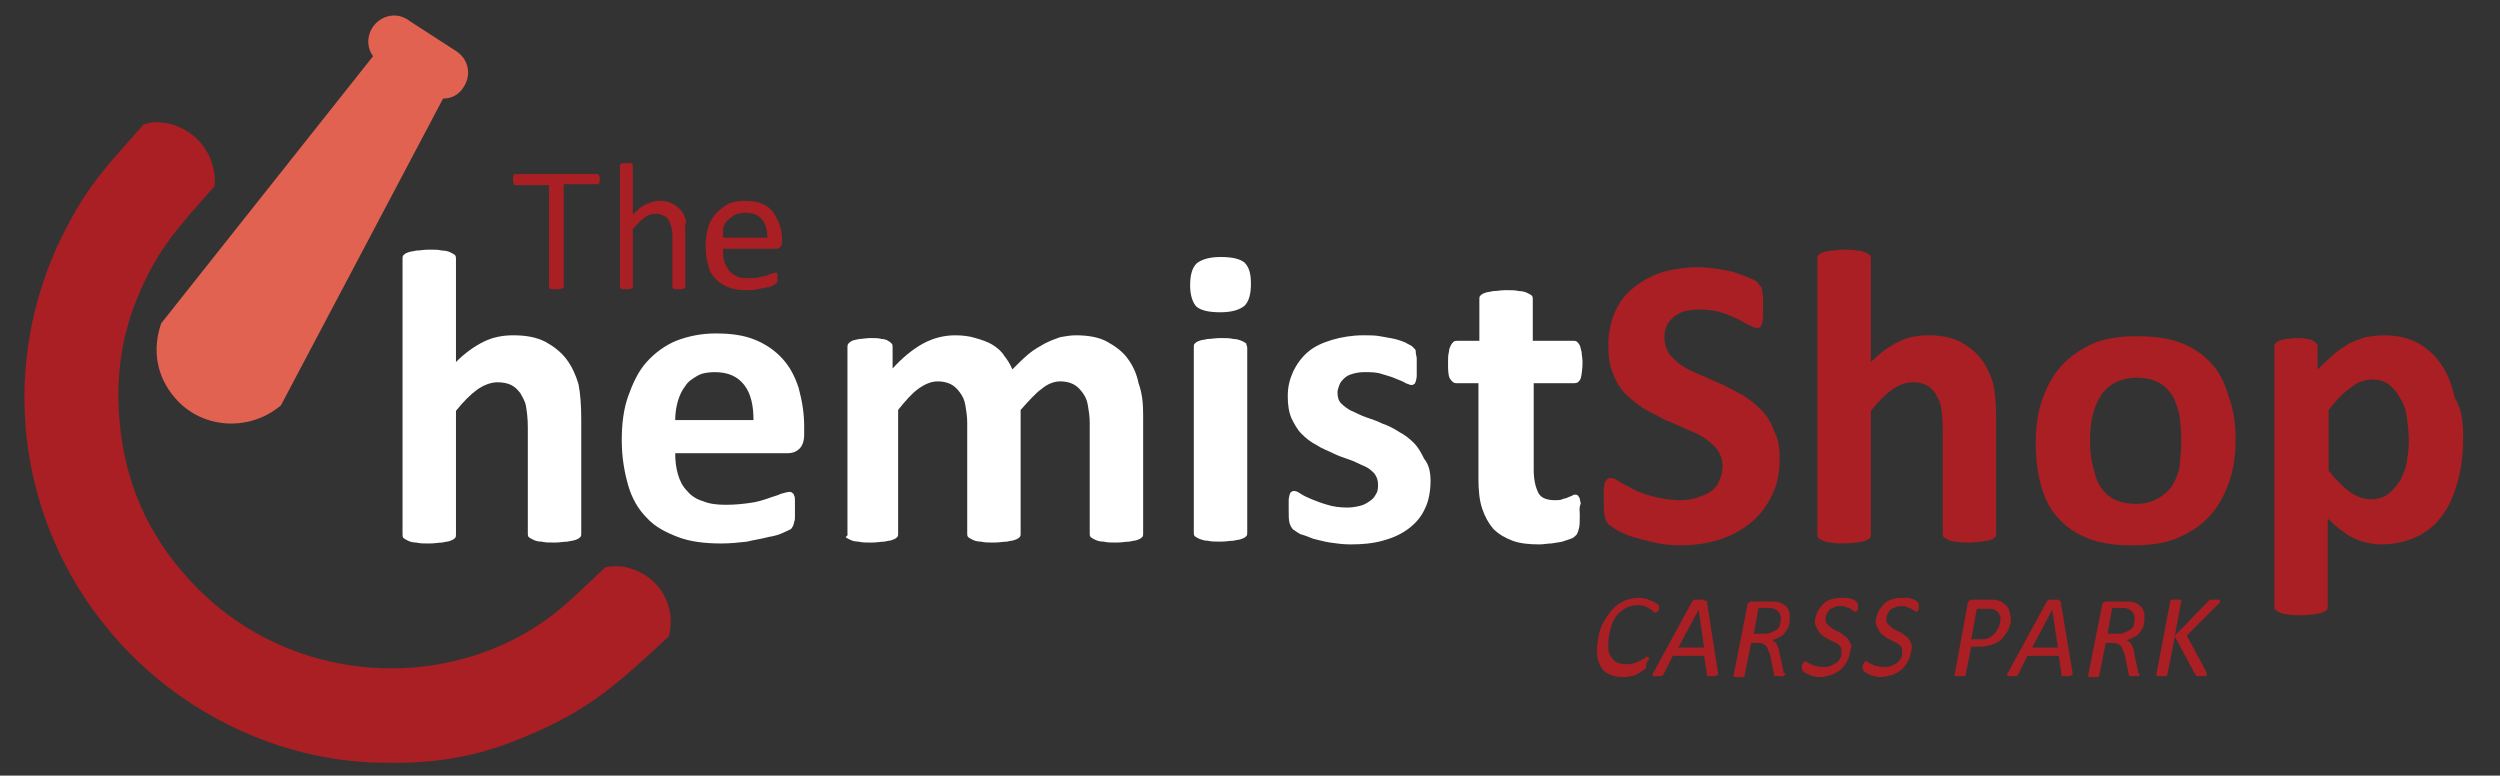
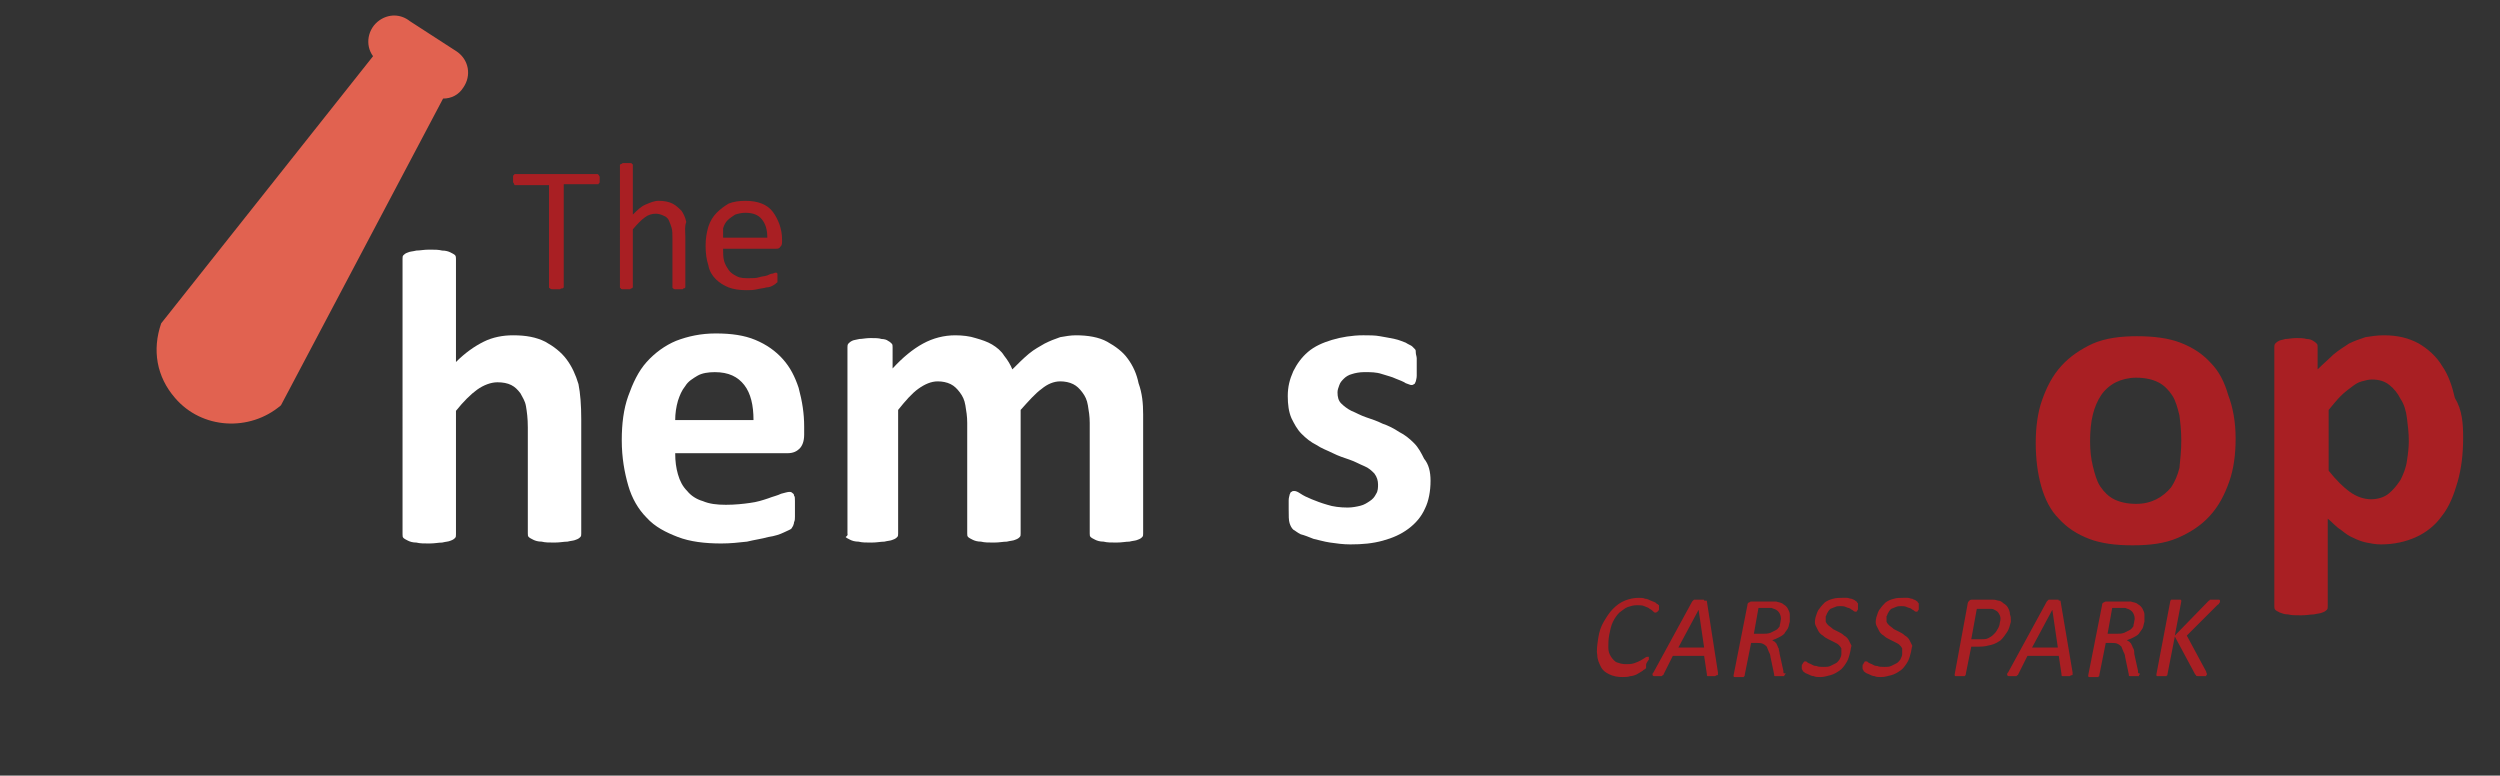
<svg xmlns="http://www.w3.org/2000/svg" version="1.1" id="Layer_1" x="0px" y="0px" viewBox="0 0 271.4 84.2" style="enable-background:new 0 0 271.4 84.2;" xml:space="preserve">
  <rect x="0" y="0" width="271.4" height="84.2" fill="#333333" stroke="none" />
  <style type="text/css">
	.st0{fill-rule:evenodd;clip-rule:evenodd;fill:#E16250;}
	.st1{fill-rule:evenodd;clip-rule:evenodd;fill:#A91F23;}
	.st2{fill-rule:evenodd;clip-rule:evenodd;fill:#FFFFFF;}
</style>
  <g>
    <path class="st0" d="M49.6,5.6c1.3,0.9,1.6,2.6,0.7,3.9c-0.5,0.8-1.3,1.2-2.2,1.2L30.5,44c-3.4,2.9-8.6,2.6-11.5-0.8   c-2-2.3-2.5-5.2-1.5-8.1l23-29c-0.9-1.2-0.6-3,0.7-3.9c1-0.7,2.3-0.7,3.3,0.1L49.6,5.6" />
-     <path class="st1" d="M42.2,82.8c5.5,0.1,10.2-0.8,15.2-3c6.5-2.7,9.7-5.6,15.2-10.7c0.9-3.2-1-6.5-4.2-7.4h0   c-0.9-0.3-1.8-0.3-2.7-0.1l-3.4,3.2c-2.7,2.5-5.3,4.2-8.7,5.6C42.2,75,29,72.1,20.7,63.1c-4.9-5.3-7.4-11.3-7.8-18.5   c-0.3-5.8,0.9-10.7,3.7-15.8c1.9-3.4,4.2-5.7,6.7-8.6c0.3-3.5-2.3-6.6-5.8-6.9h0c-0.7-0.1-1.2,0-1.9,0.2L12.5,17   c-1.9,2.2-3.4,4.2-4.8,6.8C-0.6,38.7,1.4,57.2,13.2,70C20.6,78,31.3,82.9,42.2,82.8" />
    <path class="st1" d="M65.1,19.4c0,0.1,0,0.2,0,0.3c0,0.1,0,0.2-0.1,0.2C65,20,65,20,64.9,20c0,0-0.1,0-0.1,0h-3.6v11.1   c0,0.1,0,0.1,0,0.1c0,0-0.1,0.1-0.1,0.1c-0.1,0-0.2,0-0.3,0.1c-0.1,0-0.2,0-0.4,0c-0.2,0-0.3,0-0.4,0c-0.1,0-0.2,0-0.3-0.1   c-0.1,0-0.1-0.1-0.1-0.1c0,0,0-0.1,0-0.1V20.1h-3.6c-0.1,0-0.1,0-0.1,0c0,0-0.1-0.1-0.1-0.1c0-0.1,0-0.1-0.1-0.2c0-0.1,0-0.2,0-0.3   c0-0.1,0-0.2,0-0.3c0-0.1,0-0.2,0.1-0.2c0-0.1,0.1-0.1,0.1-0.1c0,0,0.1,0,0.1,0h8.8c0.1,0,0.1,0,0.1,0c0,0,0.1,0.1,0.1,0.1   c0,0.1,0.1,0.1,0.1,0.2C65.1,19.1,65.1,19.2,65.1,19.4" />
    <path class="st1" d="M74.4,25.7v5.4c0,0.1,0,0.1,0,0.1c0,0-0.1,0.1-0.1,0.1c-0.1,0-0.1,0-0.2,0.1c-0.1,0-0.2,0-0.4,0   c-0.2,0-0.3,0-0.4,0c-0.1,0-0.2,0-0.2-0.1c-0.1,0-0.1-0.1-0.1-0.1c0,0,0-0.1,0-0.1v-5.2c0-0.5,0-0.9-0.1-1.2   c-0.1-0.3-0.2-0.6-0.3-0.8c-0.1-0.2-0.3-0.4-0.6-0.5c-0.2-0.1-0.5-0.2-0.8-0.2c-0.4,0-0.8,0.1-1.2,0.4c-0.4,0.3-0.8,0.7-1.3,1.3   v6.2c0,0.1,0,0.1,0,0.1c0,0-0.1,0.1-0.1,0.1c-0.1,0-0.1,0-0.2,0.1c-0.1,0-0.2,0-0.4,0c-0.2,0-0.3,0-0.4,0c-0.1,0-0.2,0-0.2-0.1   c-0.1,0-0.1-0.1-0.1-0.1c0,0,0-0.1,0-0.1V18c0-0.1,0-0.1,0-0.1c0,0,0.1-0.1,0.1-0.1c0.1,0,0.1,0,0.2-0.1c0.1,0,0.2,0,0.4,0   c0.2,0,0.3,0,0.4,0c0.1,0,0.2,0,0.2,0.1c0.1,0,0.1,0.1,0.1,0.1c0,0,0,0.1,0,0.1v5.3c0.5-0.5,0.9-0.9,1.4-1.1   c0.5-0.2,0.9-0.4,1.4-0.4c0.6,0,1.1,0.1,1.5,0.3c0.4,0.2,0.7,0.5,1,0.8c0.2,0.3,0.4,0.7,0.5,1.2C74.3,24.6,74.4,25.1,74.4,25.7" />
    <path class="st1" d="M78.5,25.8h4.8c0-0.9-0.2-1.5-0.6-2c-0.4-0.5-1-0.7-1.8-0.7c-0.4,0-0.8,0.1-1.1,0.2c-0.3,0.2-0.6,0.4-0.8,0.6   c-0.2,0.2-0.4,0.5-0.5,0.9C78.5,25.1,78.5,25.5,78.5,25.8 M84.9,26v0.3c0,0.3-0.1,0.4-0.2,0.5C84.6,27,84.4,27,84.3,27h-5.8   c0,0.5,0,0.9,0.1,1.3c0.1,0.4,0.3,0.7,0.5,1c0.2,0.3,0.5,0.5,0.9,0.7c0.4,0.2,0.8,0.2,1.3,0.2c0.4,0,0.8,0,1.1-0.1   c0.3-0.1,0.6-0.1,0.9-0.2c0.2-0.1,0.4-0.2,0.6-0.2c0.2-0.1,0.3-0.1,0.3-0.1c0,0,0.1,0,0.1,0c0,0,0.1,0.1,0.1,0.1c0,0,0,0.1,0,0.2   c0,0.1,0,0.2,0,0.3c0,0.1,0,0.2,0,0.2c0,0.1,0,0.1,0,0.2c0,0,0,0.1-0.1,0.1c0,0-0.1,0.1-0.1,0.1c0,0-0.1,0.1-0.3,0.2   c-0.2,0.1-0.4,0.2-0.7,0.2c-0.3,0.1-0.6,0.1-1,0.2c-0.4,0.1-0.8,0.1-1.2,0.1c-0.7,0-1.4-0.1-1.9-0.3c-0.5-0.2-1-0.5-1.4-0.9   c-0.4-0.4-0.7-0.9-0.8-1.5c-0.2-0.6-0.3-1.3-0.3-2.1c0-0.8,0.1-1.4,0.3-2.1c0.2-0.6,0.5-1.1,0.9-1.5c0.4-0.4,0.8-0.7,1.3-1   c0.5-0.2,1.1-0.3,1.8-0.3c0.7,0,1.3,0.1,1.8,0.3c0.5,0.2,0.9,0.5,1.2,0.9c0.3,0.4,0.5,0.8,0.7,1.3C84.8,24.9,84.9,25.4,84.9,26z" />
    <path class="st2" d="M63.1,45.5v12.4c0,0.2,0,0.3-0.1,0.4c-0.1,0.1-0.2,0.2-0.5,0.3c-0.2,0.1-0.5,0.1-0.9,0.2   c-0.4,0-0.8,0.1-1.4,0.1c-0.6,0-1,0-1.4-0.1c-0.4,0-0.7-0.1-0.9-0.2c-0.2-0.1-0.4-0.2-0.5-0.3c-0.1-0.1-0.1-0.2-0.1-0.4V46.4   c0-1-0.1-1.7-0.2-2.3c-0.1-0.6-0.4-1-0.6-1.4c-0.3-0.4-0.6-0.7-1-0.9c-0.4-0.2-0.9-0.3-1.5-0.3c-0.7,0-1.5,0.3-2.2,0.8   c-0.7,0.5-1.5,1.3-2.3,2.3v13.4c0,0.2,0,0.3-0.1,0.4c-0.1,0.1-0.2,0.2-0.5,0.3c-0.2,0.1-0.5,0.1-0.9,0.2c-0.4,0-0.8,0.1-1.4,0.1   c-0.6,0-1,0-1.4-0.1c-0.4,0-0.7-0.1-0.9-0.2c-0.2-0.1-0.4-0.2-0.5-0.3c-0.1-0.1-0.1-0.2-0.1-0.4V28.1c0-0.2,0-0.3,0.1-0.4   c0.1-0.1,0.2-0.2,0.5-0.3c0.2-0.1,0.5-0.1,0.9-0.2c0.4,0,0.8-0.1,1.4-0.1c0.6,0,1,0,1.4,0.1c0.4,0,0.7,0.1,0.9,0.2   c0.2,0.1,0.4,0.2,0.5,0.3c0.1,0.1,0.1,0.3,0.1,0.4v11.2c1-1,2-1.7,3-2.2c1-0.5,2.1-0.7,3.2-0.7c1.4,0,2.5,0.2,3.5,0.7   c0.9,0.5,1.7,1.1,2.3,1.9c0.6,0.8,1,1.7,1.3,2.7C63,42.7,63.1,44,63.1,45.5" />
    <path class="st2" d="M73.3,45.6h8.5c0-1.6-0.3-2.9-1-3.8c-0.7-0.9-1.7-1.4-3.2-1.4c-0.7,0-1.4,0.1-1.9,0.4c-0.5,0.3-1,0.6-1.3,1.1   c-0.4,0.5-0.6,1-0.8,1.6C73.4,44.2,73.3,44.9,73.3,45.6 M87.3,46.3v0.9c0,0.7-0.2,1.2-0.5,1.5c-0.3,0.3-0.7,0.5-1.3,0.5H73.3   c0,0.9,0.1,1.6,0.3,2.3c0.2,0.7,0.5,1.3,1,1.8c0.4,0.5,1,0.9,1.7,1.1c0.7,0.3,1.5,0.4,2.5,0.4c1,0,1.9-0.1,2.6-0.2   c0.8-0.1,1.4-0.3,2-0.5c0.5-0.2,1-0.3,1.4-0.5c0.4-0.1,0.7-0.2,0.9-0.2c0.1,0,0.2,0,0.3,0.1c0.1,0.1,0.2,0.1,0.2,0.3   c0.1,0.1,0.1,0.3,0.1,0.6c0,0.2,0,0.6,0,0.9c0,0.3,0,0.6,0,0.8c0,0.2,0,0.4-0.1,0.6c0,0.2-0.1,0.3-0.1,0.4   c-0.1,0.1-0.1,0.2-0.2,0.3c-0.1,0.1-0.4,0.2-0.8,0.4c-0.4,0.2-1,0.4-1.7,0.5c-0.7,0.2-1.5,0.3-2.3,0.5c-0.9,0.1-1.8,0.2-2.8,0.2   c-1.8,0-3.4-0.2-4.7-0.7c-1.3-0.5-2.5-1.1-3.4-2.1c-0.9-0.9-1.6-2.1-2-3.5c-0.4-1.4-0.7-3-0.7-4.9c0-1.8,0.2-3.4,0.7-4.8   c0.5-1.4,1.1-2.7,2-3.7c0.9-1,2-1.8,3.2-2.3c1.3-0.5,2.7-0.8,4.3-0.8c1.7,0,3.1,0.2,4.3,0.7c1.2,0.5,2.2,1.2,3,2.1   c0.8,0.9,1.3,1.9,1.7,3.1C87.1,43.6,87.3,44.9,87.3,46.3z" />
    <path class="st2" d="M124.1,45v12.9c0,0.2,0,0.3-0.1,0.4c-0.1,0.1-0.2,0.2-0.5,0.3c-0.2,0.1-0.5,0.1-0.9,0.2   c-0.4,0-0.8,0.1-1.4,0.1c-0.6,0-1,0-1.4-0.1c-0.4,0-0.7-0.1-0.9-0.2c-0.2-0.1-0.4-0.2-0.5-0.3c-0.1-0.1-0.1-0.2-0.1-0.4v-12   c0-0.7-0.1-1.3-0.2-1.9c-0.1-0.6-0.3-1-0.6-1.4c-0.3-0.4-0.6-0.7-1-0.9c-0.4-0.2-0.9-0.3-1.4-0.3c-0.7,0-1.4,0.3-2,0.8   c-0.7,0.5-1.4,1.3-2.3,2.3v13.4c0,0.2,0,0.3-0.1,0.4c-0.1,0.1-0.2,0.2-0.5,0.3c-0.2,0.1-0.5,0.1-0.9,0.2c-0.4,0-0.8,0.1-1.4,0.1   c-0.6,0-1,0-1.4-0.1c-0.4,0-0.7-0.1-0.9-0.2c-0.2-0.1-0.4-0.2-0.5-0.3c-0.1-0.1-0.1-0.2-0.1-0.4v-12c0-0.7-0.1-1.3-0.2-1.9   c-0.1-0.6-0.3-1-0.6-1.4c-0.3-0.4-0.6-0.7-1-0.9c-0.4-0.2-0.9-0.3-1.4-0.3c-0.7,0-1.4,0.3-2.1,0.8c-0.7,0.5-1.4,1.3-2.2,2.3v13.4   c0,0.2,0,0.3-0.1,0.4c-0.1,0.1-0.2,0.2-0.5,0.3c-0.2,0.1-0.5,0.1-0.9,0.2c-0.4,0-0.8,0.1-1.4,0.1c-0.6,0-1,0-1.4-0.1   c-0.4,0-0.7-0.1-0.9-0.2c-0.2-0.1-0.4-0.2-0.5-0.3C92.1,58.1,92,58,92,57.9V37.7c0-0.1,0-0.3,0.1-0.4c0.1-0.1,0.2-0.2,0.4-0.3   c0.2-0.1,0.4-0.1,0.8-0.2c0.3,0,0.7-0.1,1.2-0.1c0.5,0,0.9,0,1.2,0.1c0.3,0,0.6,0.1,0.7,0.2c0.2,0.1,0.3,0.2,0.4,0.3   c0.1,0.1,0.1,0.2,0.1,0.4V40c1.1-1.2,2.2-2.1,3.3-2.7c1.1-0.6,2.3-0.9,3.5-0.9c0.8,0,1.6,0.1,2.2,0.3c0.7,0.2,1.3,0.4,1.8,0.7   c0.5,0.3,1,0.7,1.3,1.2c0.4,0.5,0.7,1,0.9,1.5c0.6-0.6,1.2-1.2,1.8-1.7c0.6-0.5,1.2-0.8,1.7-1.1c0.6-0.3,1.1-0.5,1.7-0.7   c0.6-0.1,1.1-0.2,1.7-0.2c1.3,0,2.5,0.2,3.4,0.7c0.9,0.5,1.7,1.1,2.2,1.8c0.6,0.8,1,1.7,1.2,2.7C124,42.7,124.1,43.8,124.1,45" />
-     <path class="st2" d="M135.8,30.8c0,1.1-0.2,1.9-0.7,2.4c-0.5,0.4-1.3,0.7-2.6,0.7c-1.3,0-2.1-0.2-2.6-0.6c-0.4-0.4-0.7-1.2-0.7-2.3   c0-1.1,0.2-1.9,0.7-2.4c0.5-0.4,1.3-0.7,2.6-0.7c1.3,0,2.1,0.2,2.6,0.6C135.6,29,135.8,29.7,135.8,30.8 M135.4,37.7v20.1   c0,0.2,0,0.3-0.1,0.4c-0.1,0.1-0.2,0.2-0.5,0.3c-0.2,0.1-0.5,0.1-0.9,0.2c-0.4,0-0.8,0.1-1.4,0.1c-0.6,0-1,0-1.4-0.1   c-0.4,0-0.6-0.1-0.9-0.2c-0.2-0.1-0.4-0.2-0.5-0.3c-0.1-0.1-0.1-0.2-0.1-0.4V37.7c0-0.2,0-0.3,0.1-0.4c0.1-0.1,0.2-0.2,0.5-0.3   c0.2-0.1,0.5-0.1,0.9-0.2c0.4,0,0.8-0.1,1.4-0.1c0.6,0,1,0,1.4,0.1c0.4,0,0.6,0.1,0.9,0.2c0.2,0.1,0.4,0.2,0.5,0.3   C135.3,37.5,135.4,37.6,135.4,37.7z" />
    <path class="st2" d="M155.3,52.2c0,1.1-0.2,2.2-0.6,3c-0.4,0.9-1,1.6-1.8,2.2c-0.8,0.6-1.7,1-2.8,1.3c-1.1,0.3-2.2,0.4-3.5,0.4   c-0.8,0-1.5-0.1-2.2-0.2c-0.7-0.1-1.3-0.3-1.8-0.4c-0.5-0.2-1-0.4-1.4-0.5c-0.4-0.2-0.6-0.4-0.8-0.5c-0.2-0.2-0.3-0.4-0.4-0.7   c-0.1-0.3-0.1-0.8-0.1-1.5c0-0.4,0-0.8,0-1c0-0.3,0.1-0.5,0.1-0.6c0.1-0.2,0.1-0.3,0.2-0.3c0.1-0.1,0.2-0.1,0.3-0.1   c0.2,0,0.4,0.1,0.7,0.3c0.3,0.2,0.7,0.4,1.2,0.6c0.5,0.2,1,0.4,1.7,0.6c0.6,0.2,1.4,0.3,2.2,0.3c0.5,0,1-0.1,1.4-0.2   c0.4-0.1,0.7-0.3,1-0.5c0.3-0.2,0.5-0.4,0.7-0.8c0.2-0.3,0.2-0.7,0.2-1c0-0.4-0.1-0.8-0.4-1.2c-0.3-0.3-0.6-0.6-1.1-0.8   c-0.5-0.2-1-0.5-1.6-0.7c-0.6-0.2-1.2-0.4-1.8-0.7c-0.6-0.3-1.2-0.5-1.8-0.9c-0.6-0.3-1.1-0.7-1.6-1.2c-0.5-0.5-0.8-1.1-1.1-1.7   c-0.3-0.7-0.4-1.5-0.4-2.4c0-1,0.2-1.8,0.6-2.7c0.4-0.8,0.9-1.5,1.6-2.1c0.7-0.6,1.6-1,2.6-1.3c1-0.3,2.2-0.5,3.4-0.5   c0.6,0,1.3,0,1.8,0.1c0.6,0.1,1.1,0.2,1.6,0.3c0.5,0.1,0.9,0.3,1.2,0.4c0.3,0.2,0.6,0.3,0.7,0.4c0.1,0.1,0.2,0.2,0.3,0.3   c0.1,0.1,0.1,0.2,0.1,0.4c0,0.2,0.1,0.4,0.1,0.6c0,0.2,0,0.5,0,0.9c0,0.4,0,0.7,0,1c0,0.3-0.1,0.5-0.1,0.6   c-0.1,0.2-0.1,0.3-0.2,0.3c-0.1,0.1-0.2,0.1-0.3,0.1c-0.1,0-0.3-0.1-0.6-0.2c-0.3-0.2-0.6-0.3-1.1-0.5c-0.4-0.2-0.9-0.3-1.5-0.5   c-0.6-0.2-1.2-0.2-1.9-0.2c-0.5,0-1,0.1-1.3,0.2c-0.4,0.1-0.7,0.3-0.9,0.5c-0.2,0.2-0.4,0.4-0.5,0.7c-0.1,0.3-0.2,0.5-0.2,0.8   c0,0.5,0.1,0.9,0.4,1.2c0.3,0.3,0.7,0.6,1.1,0.8c0.5,0.2,1,0.5,1.6,0.7c0.6,0.2,1.2,0.4,1.8,0.7c0.6,0.2,1.2,0.5,1.8,0.9   c0.6,0.3,1.1,0.7,1.6,1.2c0.5,0.5,0.8,1.1,1.1,1.7C155.1,50.4,155.3,51.2,155.3,52.2" />
-     <path class="st2" d="M171.5,55.9c0,0.7,0,1.2-0.1,1.5c-0.1,0.4-0.2,0.6-0.3,0.7c-0.1,0.1-0.3,0.3-0.6,0.4c-0.3,0.1-0.6,0.2-0.9,0.3   c-0.4,0.1-0.7,0.1-1.2,0.2c-0.4,0-0.8,0.1-1.3,0.1c-1.1,0-2.1-0.1-2.9-0.4c-0.8-0.3-1.5-0.7-2.1-1.3c-0.5-0.6-0.9-1.3-1.2-2.2   c-0.3-0.9-0.4-2-0.4-3.2V41.6h-2.4c-0.3,0-0.5-0.2-0.7-0.5c-0.2-0.4-0.2-0.9-0.2-1.8c0-0.4,0-0.8,0.1-1.1c0-0.3,0.1-0.5,0.2-0.7   c0.1-0.2,0.2-0.3,0.3-0.4c0.1-0.1,0.3-0.1,0.4-0.1h2.4v-4.5c0-0.2,0-0.3,0.1-0.4c0.1-0.1,0.2-0.2,0.5-0.3c0.2-0.1,0.5-0.1,0.9-0.2   c0.4,0,0.8-0.1,1.4-0.1c0.6,0,1,0,1.4,0.1c0.4,0,0.7,0.1,0.9,0.2c0.2,0.1,0.4,0.2,0.5,0.3c0.1,0.1,0.1,0.3,0.1,0.4v4.5h4.4   c0.1,0,0.3,0,0.4,0.1c0.1,0.1,0.2,0.2,0.3,0.4c0.1,0.2,0.1,0.4,0.2,0.7c0,0.3,0.1,0.7,0.1,1.1c0,0.8-0.1,1.4-0.2,1.8   c-0.2,0.4-0.4,0.5-0.7,0.5h-4.4V51c0,1.1,0.2,1.9,0.5,2.5c0.3,0.6,1,0.8,1.8,0.8c0.3,0,0.6,0,0.8-0.1c0.2-0.1,0.5-0.1,0.6-0.2   c0.2-0.1,0.3-0.1,0.5-0.2c0.1-0.1,0.2-0.1,0.3-0.1c0.1,0,0.2,0,0.3,0.1c0.1,0.1,0.1,0.2,0.2,0.3c0,0.2,0.1,0.4,0.1,0.6   C171.4,55.1,171.5,55.5,171.5,55.9" />
-     <path class="st1" d="M193.2,49.9c0,1.5-0.3,2.9-0.9,4c-0.6,1.2-1.3,2.1-2.3,2.9c-1,0.8-2.1,1.4-3.4,1.8c-1.3,0.4-2.7,0.6-4.2,0.6   c-1,0-2-0.1-2.8-0.3c-0.9-0.2-1.6-0.4-2.3-0.6c-0.7-0.2-1.2-0.5-1.7-0.7c-0.4-0.3-0.8-0.5-1-0.7c-0.2-0.2-0.3-0.5-0.4-0.9   c-0.1-0.4-0.1-0.9-0.1-1.6c0-0.5,0-0.9,0-1.2c0-0.3,0.1-0.6,0.1-0.8c0.1-0.2,0.2-0.3,0.3-0.4c0.1-0.1,0.2-0.1,0.4-0.1   c0.2,0,0.5,0.1,0.9,0.4c0.4,0.2,0.9,0.5,1.5,0.8c0.6,0.3,1.3,0.6,2.2,0.8c0.8,0.2,1.8,0.4,2.9,0.4c0.7,0,1.4-0.1,1.9-0.3   c0.6-0.2,1.1-0.4,1.5-0.7c0.4-0.3,0.7-0.7,0.9-1.2c0.2-0.5,0.3-1,0.3-1.5c0-0.7-0.2-1.2-0.5-1.7c-0.4-0.5-0.8-0.9-1.4-1.3   c-0.6-0.4-1.2-0.7-2-1c-0.7-0.3-1.5-0.7-2.3-1c-0.8-0.4-1.5-0.8-2.3-1.2c-0.7-0.5-1.4-1-2-1.6c-0.6-0.6-1.1-1.4-1.4-2.3   c-0.4-0.9-0.5-1.9-0.5-3.1c0-1.4,0.3-2.6,0.8-3.7c0.5-1.1,1.2-1.9,2.1-2.6c0.9-0.7,1.9-1.2,3.1-1.6c1.2-0.3,2.5-0.5,3.8-0.5   c0.7,0,1.4,0.1,2.1,0.2c0.7,0.1,1.3,0.2,1.9,0.4c0.6,0.2,1.1,0.4,1.6,0.6c0.5,0.2,0.8,0.4,0.9,0.6c0.1,0.2,0.3,0.3,0.3,0.4   c0.1,0.1,0.1,0.2,0.1,0.4c0,0.2,0.1,0.4,0.1,0.7c0,0.3,0,0.6,0,1c0,0.4,0,0.8,0,1.1c0,0.3-0.1,0.5-0.1,0.7   c-0.1,0.2-0.1,0.3-0.2,0.4c-0.1,0.1-0.2,0.1-0.4,0.1c-0.2,0-0.4-0.1-0.8-0.3c-0.4-0.2-0.8-0.4-1.3-0.7c-0.5-0.2-1.1-0.5-1.8-0.7   c-0.7-0.2-1.5-0.3-2.3-0.3c-0.6,0-1.2,0.1-1.7,0.2c-0.5,0.2-0.9,0.4-1.2,0.7c-0.3,0.3-0.6,0.6-0.7,1c-0.2,0.4-0.2,0.8-0.2,1.2   c0,0.6,0.2,1.2,0.5,1.7c0.4,0.5,0.8,0.9,1.4,1.3c0.6,0.4,1.3,0.7,2,1c0.8,0.3,1.5,0.7,2.3,1c0.8,0.4,1.6,0.8,2.3,1.2   c0.8,0.5,1.4,1,2,1.6c0.6,0.6,1.1,1.4,1.4,2.3C193.1,47.7,193.2,48.7,193.2,49.9" />
-     <path class="st1" d="M216.7,45.5v12.4c0,0.2,0,0.3-0.1,0.4c-0.1,0.1-0.2,0.2-0.5,0.3c-0.2,0.1-0.5,0.1-0.9,0.2   c-0.4,0-0.8,0.1-1.4,0.1c-0.6,0-1,0-1.4-0.1c-0.4,0-0.7-0.1-0.9-0.2c-0.2-0.1-0.4-0.2-0.5-0.3c-0.1-0.1-0.1-0.2-0.1-0.4V46.4   c0-1-0.1-1.7-0.2-2.3c-0.1-0.6-0.4-1-0.6-1.4c-0.3-0.4-0.6-0.7-1-0.9c-0.4-0.2-0.9-0.3-1.5-0.3c-0.7,0-1.5,0.3-2.2,0.8   c-0.7,0.5-1.5,1.3-2.3,2.3v13.4c0,0.2,0,0.3-0.1,0.4c-0.1,0.1-0.2,0.2-0.5,0.3c-0.2,0.1-0.5,0.1-0.9,0.2c-0.4,0-0.8,0.1-1.4,0.1   c-0.6,0-1,0-1.4-0.1c-0.4,0-0.7-0.1-0.9-0.2c-0.2-0.1-0.4-0.2-0.5-0.3c-0.1-0.1-0.1-0.2-0.1-0.4V28.1c0-0.2,0-0.3,0.1-0.4   c0.1-0.1,0.2-0.2,0.5-0.3c0.2-0.1,0.5-0.1,0.9-0.2c0.4,0,0.8-0.1,1.4-0.1c0.6,0,1,0,1.4,0.1c0.4,0,0.6,0.1,0.9,0.2   c0.2,0.1,0.4,0.2,0.5,0.3c0.1,0.1,0.1,0.3,0.1,0.4v11.2c1-1,2-1.7,3-2.2c1-0.5,2.1-0.7,3.2-0.7c1.4,0,2.5,0.2,3.5,0.7   c0.9,0.5,1.7,1.1,2.3,1.9c0.6,0.8,1,1.7,1.3,2.7C216.6,42.7,216.7,44,216.7,45.5" />
    <path class="st1" d="M236.8,47.8c0-1-0.1-1.9-0.2-2.7c-0.2-0.8-0.4-1.6-0.8-2.2c-0.4-0.6-0.9-1.1-1.5-1.4c-0.6-0.3-1.4-0.5-2.4-0.5   c-0.8,0-1.6,0.2-2.2,0.5c-0.6,0.3-1.2,0.8-1.6,1.4c-0.4,0.6-0.7,1.3-0.9,2.1c-0.2,0.8-0.3,1.8-0.3,2.9c0,1,0.1,1.9,0.3,2.7   c0.2,0.8,0.4,1.6,0.8,2.2c0.4,0.6,0.9,1.1,1.5,1.4c0.6,0.3,1.4,0.5,2.4,0.5c0.9,0,1.6-0.2,2.2-0.5c0.6-0.3,1.2-0.8,1.6-1.3   c0.4-0.6,0.7-1.3,0.9-2.1C236.7,49.8,236.8,48.9,236.8,47.8 M242.7,47.6c0,1.7-0.2,3.3-0.7,4.7c-0.5,1.4-1.1,2.6-2.1,3.7   c-0.9,1-2.1,1.8-3.5,2.4c-1.4,0.6-3,0.8-4.9,0.8c-1.8,0-3.4-0.2-4.7-0.7c-1.3-0.5-2.4-1.2-3.3-2.2c-0.9-0.9-1.5-2.1-1.9-3.5   c-0.4-1.4-0.6-3-0.6-4.7c0-1.7,0.2-3.3,0.7-4.7c0.5-1.4,1.1-2.6,2.1-3.7c0.9-1,2.1-1.8,3.4-2.4c1.4-0.6,3-0.8,4.8-0.8   c1.8,0,3.4,0.2,4.7,0.7c1.3,0.5,2.4,1.2,3.3,2.2c0.9,0.9,1.5,2.1,1.9,3.5C242.4,44.2,242.7,45.8,242.7,47.6z" />
    <path class="st1" d="M261.5,47.9c0-0.9-0.1-1.7-0.2-2.5c-0.1-0.8-0.3-1.5-0.7-2.1c-0.3-0.6-0.7-1.1-1.2-1.5   c-0.5-0.4-1.1-0.6-1.9-0.6c-0.4,0-0.7,0.1-1.1,0.2c-0.4,0.1-0.7,0.3-1.1,0.6c-0.4,0.3-0.8,0.6-1.2,1c-0.4,0.4-0.8,0.9-1.3,1.5v6.6   c0.8,1,1.6,1.8,2.3,2.3c0.7,0.5,1.5,0.8,2.3,0.8c0.7,0,1.4-0.2,1.9-0.6c0.5-0.4,0.9-0.9,1.3-1.5c0.3-0.6,0.6-1.3,0.7-2.1   C261.4,49.4,261.5,48.6,261.5,47.9 M267.4,47.5c0,1.8-0.2,3.4-0.6,4.8c-0.4,1.4-0.9,2.7-1.7,3.7c-0.7,1-1.7,1.8-2.8,2.3   c-1.1,0.5-2.4,0.8-3.8,0.8c-0.6,0-1.1-0.1-1.6-0.2c-0.5-0.1-1-0.3-1.4-0.5c-0.5-0.2-0.9-0.5-1.4-0.9c-0.5-0.3-0.9-0.8-1.4-1.2v9.5   c0,0.2,0,0.3-0.1,0.4c-0.1,0.1-0.2,0.2-0.5,0.3c-0.2,0.1-0.5,0.1-0.9,0.2c-0.4,0-0.8,0.1-1.4,0.1c-0.6,0-1,0-1.4-0.1   c-0.4,0-0.6-0.1-0.9-0.2c-0.2-0.1-0.4-0.2-0.5-0.3c-0.1-0.1-0.1-0.3-0.1-0.4V37.7c0-0.1,0-0.3,0.1-0.4c0.1-0.1,0.2-0.2,0.4-0.3   c0.2-0.1,0.4-0.1,0.7-0.2c0.3,0,0.7-0.1,1.2-0.1c0.4,0,0.8,0,1.1,0.1c0.3,0,0.6,0.1,0.7,0.2c0.2,0.1,0.3,0.2,0.4,0.3   c0.1,0.1,0.1,0.2,0.1,0.4v2.4c0.6-0.6,1.2-1.1,1.7-1.6c0.6-0.5,1.1-0.8,1.7-1.2c0.6-0.3,1.2-0.5,1.8-0.7c0.6-0.1,1.3-0.2,2-0.2   c1.5,0,2.7,0.3,3.8,0.9c1,0.6,1.9,1.4,2.5,2.4c0.7,1,1.1,2.2,1.4,3.5C267.3,44.5,267.4,46,267.4,47.5z" />
    <path class="st1" d="M239.6,73.2C239.5,73.2,239.5,73.2,239.6,73.2c-0.1,0.1-0.1,0.1-0.1,0.2c0,0-0.1,0-0.2,0c-0.1,0-0.2,0-0.3,0   c-0.1,0-0.3,0-0.4,0c-0.1,0-0.2,0-0.2-0.1c0,0-0.1-0.1-0.1-0.1l-2.2-4.1l-0.8,4.1c0,0,0,0.1,0,0.1c0,0-0.1,0-0.1,0.1   c0,0-0.1,0-0.2,0c-0.1,0-0.2,0-0.3,0c-0.1,0-0.2,0-0.3,0c-0.1,0-0.1,0-0.2,0c0,0-0.1,0-0.1-0.1c0,0,0-0.1,0-0.1l1.5-7.9   c0,0,0-0.1,0-0.1c0,0,0.1,0,0.1-0.1c0,0,0.1,0,0.2,0c0.1,0,0.2,0,0.3,0c0.1,0,0.2,0,0.3,0c0.1,0,0.1,0,0.2,0c0,0,0.1,0,0.1,0.1   c0,0,0,0.1,0,0.1l-0.7,3.7l3.6-3.7c0,0,0.1-0.1,0.1-0.1c0,0,0.1,0,0.1-0.1c0,0,0.1,0,0.2,0c0.1,0,0.2,0,0.3,0c0.1,0,0.2,0,0.3,0   c0.1,0,0.1,0,0.2,0c0,0,0.1,0,0.1,0.1c0,0,0,0.1,0,0.1c0,0.1,0,0.1-0.1,0.2c0,0.1-0.1,0.1-0.2,0.2l-3.3,3.3l2.1,3.9   C239.5,72.9,239.5,73,239.6,73.2C239.6,73.1,239.6,73.1,239.6,73.2 M231.7,67.4c0.1-0.3,0-0.6-0.1-0.8c-0.1-0.2-0.3-0.4-0.6-0.5   c-0.1,0-0.2-0.1-0.3-0.1c-0.1,0-0.3,0-0.5,0h-0.9l-0.5,2.8h1c0.3,0,0.5,0,0.8-0.1c0.2-0.1,0.4-0.2,0.6-0.3c0.2-0.1,0.3-0.3,0.4-0.4   C231.6,67.8,231.7,67.6,231.7,67.4z M232.3,73.2C232.3,73.2,232.2,73.2,232.3,73.2c-0.1,0.1-0.1,0.1-0.1,0.2c0,0-0.1,0-0.2,0   c-0.1,0-0.2,0-0.3,0c-0.1,0-0.2,0-0.3,0c-0.1,0-0.1,0-0.2,0c0,0-0.1,0-0.1-0.1c0,0,0-0.1,0-0.1l-0.4-1.9c0-0.2-0.1-0.4-0.2-0.6   c-0.1-0.2-0.1-0.3-0.2-0.5c-0.1-0.1-0.2-0.2-0.4-0.3c-0.2-0.1-0.4-0.1-0.6-0.1h-0.7l-0.7,3.5c0,0,0,0.1,0,0.1c0,0-0.1,0-0.1,0.1   c0,0-0.1,0-0.2,0c-0.1,0-0.2,0-0.3,0c-0.1,0-0.2,0-0.3,0c-0.1,0-0.1,0-0.2,0c0,0-0.1,0-0.1-0.1c0,0,0-0.1,0-0.1l1.5-7.6   c0-0.2,0.1-0.3,0.2-0.3c0.1-0.1,0.2-0.1,0.3-0.1h1.7c0.2,0,0.4,0,0.5,0c0.1,0,0.3,0,0.4,0c0.3,0.1,0.6,0.1,0.8,0.3   c0.2,0.1,0.4,0.3,0.5,0.5c0.1,0.2,0.2,0.4,0.2,0.6c0,0.2,0,0.5,0,0.8c-0.1,0.3-0.1,0.5-0.2,0.7c-0.1,0.2-0.3,0.4-0.4,0.6   c-0.2,0.2-0.4,0.3-0.6,0.4c-0.2,0.1-0.4,0.2-0.7,0.3c0.1,0.1,0.2,0.1,0.3,0.2c0.1,0.1,0.2,0.2,0.2,0.3c0.1,0.1,0.1,0.3,0.2,0.4   c0.1,0.2,0.1,0.4,0.1,0.6l0.4,1.8c0,0.2,0,0.3,0.1,0.3C232.3,73.1,232.3,73.1,232.3,73.2z M223.4,70.3l-0.6-4.1h0l-2.2,4.1H223.4z    M223.7,65.3L225,73c0,0.1,0,0.2,0,0.2c0,0.1,0,0.1-0.1,0.1c0,0-0.1,0-0.2,0.1c-0.1,0-0.2,0-0.3,0c-0.1,0-0.2,0-0.3,0   c-0.1,0-0.1,0-0.2,0c0,0-0.1,0-0.1-0.1c0,0,0-0.1,0-0.1l-0.3-2h-3.4l-1,2c0,0,0,0.1-0.1,0.1c0,0-0.1,0.1-0.1,0.1c0,0-0.1,0-0.2,0   c-0.1,0-0.2,0-0.3,0c-0.1,0-0.2,0-0.3,0c-0.1,0-0.1,0-0.2-0.1c0,0,0-0.1,0-0.1c0-0.1,0-0.1,0.1-0.2l4.2-7.7c0,0,0.1-0.1,0.1-0.1   c0,0,0.1-0.1,0.1-0.1c0.1,0,0.1,0,0.2,0c0.1,0,0.2,0,0.3,0c0.1,0,0.2,0,0.3,0c0.1,0,0.2,0,0.2,0c0.1,0,0.1,0,0.1,0.1   C223.7,65.2,223.7,65.2,223.7,65.3z M217.1,67.6c0.1-0.3,0.1-0.6,0-0.8c-0.1-0.2-0.2-0.4-0.4-0.5c-0.2-0.1-0.3-0.2-0.5-0.2   c-0.2,0-0.4,0-0.6,0h-1l-0.6,3.3h1c0.3,0,0.6,0,0.8-0.1c0.2-0.1,0.4-0.2,0.6-0.4c0.2-0.2,0.3-0.3,0.4-0.5   C217,68.1,217.1,67.8,217.1,67.6z M218.3,67.5c-0.1,0.4-0.2,0.8-0.4,1.1c-0.2,0.3-0.4,0.6-0.7,0.9c-0.3,0.2-0.6,0.4-1,0.5   c-0.4,0.1-0.8,0.2-1.3,0.2h-0.9l-0.6,3c0,0,0,0.1,0,0.1c0,0-0.1,0-0.1,0.1c0,0-0.1,0-0.2,0c-0.1,0-0.2,0-0.3,0s-0.2,0-0.3,0   c-0.1,0-0.1,0-0.2,0c0,0-0.1,0-0.1-0.1c0,0,0-0.1,0-0.1l1.4-7.6c0-0.2,0.1-0.3,0.2-0.4c0.1-0.1,0.2-0.1,0.3-0.1h1.7   c0.2,0,0.3,0,0.5,0c0.2,0,0.3,0,0.6,0.1c0.2,0,0.4,0.1,0.6,0.3c0.2,0.1,0.4,0.3,0.5,0.5c0.1,0.2,0.2,0.4,0.2,0.7   C218.3,66.9,218.3,67.2,218.3,67.5z M207.4,71c-0.1,0.4-0.2,0.7-0.4,1c-0.2,0.3-0.4,0.6-0.7,0.8c-0.3,0.2-0.6,0.4-1,0.5   c-0.4,0.1-0.7,0.2-1.1,0.2c-0.3,0-0.5,0-0.7-0.1c-0.2,0-0.4-0.1-0.6-0.2c-0.2-0.1-0.3-0.1-0.4-0.2c-0.1-0.1-0.2-0.1-0.2-0.2   c0-0.1-0.1-0.1-0.1-0.2c0-0.1,0-0.2,0-0.3c0-0.1,0-0.2,0.1-0.2c0-0.1,0-0.1,0.1-0.2c0,0,0-0.1,0.1-0.1c0,0,0.1,0,0.1,0   c0.1,0,0.1,0,0.2,0.1c0.1,0.1,0.2,0.1,0.4,0.2c0.2,0.1,0.3,0.2,0.6,0.2c0.2,0.1,0.5,0.1,0.8,0.1c0.2,0,0.5,0,0.7-0.1   c0.2-0.1,0.4-0.2,0.6-0.3c0.2-0.1,0.3-0.3,0.4-0.4c0.1-0.2,0.2-0.4,0.2-0.6c0-0.2,0-0.4,0-0.6c-0.1-0.2-0.2-0.3-0.3-0.4   c-0.1-0.1-0.3-0.2-0.5-0.3c-0.2-0.1-0.4-0.2-0.6-0.3c-0.2-0.1-0.4-0.2-0.6-0.4c-0.2-0.1-0.4-0.3-0.5-0.5c-0.1-0.2-0.2-0.4-0.3-0.6   c-0.1-0.2-0.1-0.5,0-0.9c0.1-0.3,0.2-0.7,0.4-0.9c0.2-0.3,0.4-0.5,0.6-0.7c0.3-0.2,0.5-0.3,0.9-0.4c0.3-0.1,0.7-0.1,1-0.1   c0.2,0,0.4,0,0.5,0c0.2,0,0.3,0.1,0.5,0.1c0.1,0.1,0.3,0.1,0.4,0.2c0.1,0.1,0.2,0.1,0.2,0.2c0,0,0.1,0.1,0.1,0.1c0,0,0,0.1,0,0.1   c0,0,0,0.1,0,0.1c0,0.1,0,0.1,0,0.2c0,0.1,0,0.1,0,0.2c0,0.1,0,0.1-0.1,0.2c0,0,0,0.1-0.1,0.1c0,0-0.1,0-0.1,0c0,0-0.1,0-0.2-0.1   c-0.1-0.1-0.2-0.1-0.3-0.2c-0.1-0.1-0.3-0.1-0.5-0.2c-0.2-0.1-0.4-0.1-0.6-0.1c-0.2,0-0.4,0-0.6,0.1c-0.2,0.1-0.3,0.1-0.5,0.2   c-0.1,0.1-0.2,0.2-0.3,0.4c-0.1,0.1-0.1,0.3-0.2,0.4c0,0.2,0,0.4,0,0.6c0.1,0.2,0.2,0.3,0.3,0.4c0.1,0.1,0.3,0.2,0.5,0.4   c0.2,0.1,0.4,0.2,0.6,0.3c0.2,0.1,0.4,0.2,0.6,0.4c0.2,0.1,0.4,0.3,0.5,0.5c0.1,0.2,0.2,0.4,0.3,0.6   C207.5,70.4,207.5,70.7,207.4,71z M200.8,71c-0.1,0.4-0.2,0.7-0.4,1c-0.2,0.3-0.4,0.6-0.7,0.8c-0.3,0.2-0.6,0.4-1,0.5   c-0.4,0.1-0.7,0.2-1.1,0.2c-0.3,0-0.5,0-0.7-0.1c-0.2,0-0.4-0.1-0.6-0.2c-0.2-0.1-0.3-0.1-0.4-0.2c-0.1-0.1-0.2-0.1-0.2-0.2   c0-0.1-0.1-0.1-0.1-0.2c0-0.1,0-0.2,0-0.3c0-0.1,0-0.2,0.1-0.2c0-0.1,0-0.1,0.1-0.2c0,0,0.1-0.1,0.1-0.1c0,0,0.1,0,0.1,0   c0.1,0,0.1,0,0.2,0.1c0.1,0.1,0.2,0.1,0.4,0.2c0.2,0.1,0.3,0.2,0.6,0.2c0.2,0.1,0.5,0.1,0.8,0.1c0.2,0,0.5,0,0.7-0.1   c0.2-0.1,0.4-0.2,0.6-0.3c0.2-0.1,0.3-0.3,0.4-0.4c0.1-0.2,0.2-0.4,0.2-0.6c0-0.2,0-0.4,0-0.6c-0.1-0.2-0.2-0.3-0.3-0.4   c-0.1-0.1-0.3-0.2-0.5-0.3c-0.2-0.1-0.4-0.2-0.6-0.3c-0.2-0.1-0.4-0.2-0.6-0.4c-0.2-0.1-0.4-0.3-0.5-0.5c-0.1-0.2-0.2-0.4-0.3-0.6   c-0.1-0.2-0.1-0.5,0-0.9c0.1-0.3,0.2-0.7,0.4-0.9c0.2-0.3,0.4-0.5,0.6-0.7c0.3-0.2,0.5-0.3,0.9-0.4c0.3-0.1,0.7-0.1,1-0.1   c0.2,0,0.4,0,0.5,0c0.2,0,0.3,0.1,0.5,0.1c0.2,0.1,0.3,0.1,0.4,0.2c0.1,0.1,0.2,0.1,0.2,0.2c0,0,0.1,0.1,0.1,0.1c0,0,0,0.1,0,0.1   c0,0,0,0.1,0,0.1c0,0.1,0,0.1,0,0.2c0,0.1,0,0.1,0,0.2c0,0.1,0,0.1-0.1,0.2c0,0,0,0.1-0.1,0.1c0,0-0.1,0-0.1,0c0,0-0.1,0-0.2-0.1   c-0.1-0.1-0.2-0.1-0.3-0.2c-0.1-0.1-0.3-0.1-0.5-0.2c-0.2-0.1-0.4-0.1-0.6-0.1c-0.2,0-0.4,0-0.6,0.1c-0.2,0.1-0.3,0.1-0.5,0.2   c-0.1,0.1-0.2,0.2-0.3,0.4c-0.1,0.1-0.1,0.3-0.2,0.4c0,0.2,0,0.4,0,0.6c0.1,0.2,0.2,0.3,0.3,0.4c0.1,0.1,0.3,0.2,0.5,0.4   c0.2,0.1,0.4,0.2,0.6,0.3c0.2,0.1,0.4,0.2,0.6,0.4c0.2,0.1,0.4,0.3,0.5,0.5c0.1,0.2,0.2,0.4,0.3,0.6   C200.9,70.4,200.9,70.7,200.8,71z M193.3,67.4c0.1-0.3,0-0.6-0.1-0.8c-0.1-0.2-0.3-0.4-0.6-0.5c-0.1,0-0.2-0.1-0.3-0.1   c-0.1,0-0.3,0-0.5,0h-0.9l-0.5,2.8h1c0.3,0,0.5,0,0.8-0.1c0.2-0.1,0.4-0.2,0.6-0.3c0.2-0.1,0.3-0.3,0.4-0.4   C193.2,67.8,193.3,67.6,193.3,67.4z M193.8,73.2C193.8,73.2,193.8,73.2,193.8,73.2c-0.1,0.1-0.1,0.1-0.1,0.2c0,0-0.1,0-0.2,0   c-0.1,0-0.2,0-0.3,0c-0.1,0-0.2,0-0.3,0c-0.1,0-0.1,0-0.2,0c0,0-0.1,0-0.1-0.1c0,0,0-0.1,0-0.1l-0.4-1.9c0-0.2-0.1-0.4-0.2-0.6   c-0.1-0.2-0.1-0.3-0.2-0.5c-0.1-0.1-0.2-0.2-0.4-0.3c-0.2-0.1-0.4-0.1-0.6-0.1h-0.7l-0.7,3.5c0,0,0,0.1,0,0.1c0,0-0.1,0-0.1,0.1   c0,0-0.1,0-0.2,0c-0.1,0-0.2,0-0.3,0c-0.1,0-0.2,0-0.3,0c-0.1,0-0.1,0-0.2,0c0,0-0.1,0-0.1-0.1c0,0,0-0.1,0-0.1l1.5-7.6   c0-0.2,0.1-0.3,0.2-0.3c0.1-0.1,0.2-0.1,0.3-0.1h1.7c0.2,0,0.4,0,0.5,0c0.1,0,0.3,0,0.4,0c0.3,0.1,0.6,0.1,0.8,0.3   c0.2,0.1,0.4,0.3,0.5,0.5c0.1,0.2,0.2,0.4,0.2,0.6c0,0.2,0,0.5,0,0.8c-0.1,0.3-0.1,0.5-0.2,0.7c-0.1,0.2-0.3,0.4-0.4,0.6   c-0.2,0.2-0.4,0.3-0.6,0.4c-0.2,0.1-0.4,0.2-0.7,0.3c0.1,0.1,0.2,0.1,0.3,0.2c0.1,0.1,0.2,0.2,0.2,0.3c0.1,0.1,0.1,0.3,0.2,0.4   c0,0.2,0.1,0.4,0.1,0.6l0.4,1.8c0,0.2,0,0.3,0.1,0.3C193.9,73.1,193.9,73.1,193.8,73.2z M185,70.3l-0.6-4.1h0l-2.2,4.1H185z    M185.3,65.3l1.2,7.7c0,0.1,0,0.2,0,0.2c0,0.1,0,0.1-0.1,0.1c0,0-0.1,0-0.2,0.1c-0.1,0-0.2,0-0.3,0c-0.1,0-0.2,0-0.3,0   c-0.1,0-0.1,0-0.2,0c0,0-0.1,0-0.1-0.1c0,0,0-0.1,0-0.1l-0.3-2h-3.4l-1,2c0,0,0,0.1-0.1,0.1c0,0-0.1,0.1-0.1,0.1c0,0-0.1,0-0.2,0   c-0.1,0-0.2,0-0.3,0c-0.1,0-0.2,0-0.3,0c-0.1,0-0.1,0-0.2-0.1c0,0,0-0.1,0-0.1c0-0.1,0-0.1,0.1-0.2l4.2-7.7c0,0,0.1-0.1,0.1-0.1   c0,0,0.1-0.1,0.1-0.1c0.1,0,0.1,0,0.2,0c0.1,0,0.2,0,0.3,0c0.1,0,0.2,0,0.3,0c0.1,0,0.2,0,0.2,0c0.1,0,0.1,0,0.1,0.1   C185.3,65.2,185.3,65.2,185.3,65.3z M178.7,72.2c0,0.1,0,0.1,0,0.2c0,0.1,0,0.1,0,0.1c0,0,0,0.1-0.1,0.1c0,0-0.1,0.1-0.1,0.1   c-0.1,0-0.1,0.1-0.3,0.2c-0.2,0.1-0.3,0.2-0.5,0.3c-0.2,0.1-0.5,0.2-0.7,0.2c-0.3,0.1-0.6,0.1-0.9,0.1c-0.5,0-1-0.1-1.4-0.3   c-0.4-0.2-0.7-0.4-0.9-0.8c-0.2-0.4-0.4-0.8-0.4-1.3c-0.1-0.5,0-1.1,0.1-1.8c0.1-0.7,0.3-1.3,0.6-1.8c0.3-0.5,0.6-1,1-1.4   c0.4-0.4,0.8-0.7,1.3-0.9c0.5-0.2,1-0.3,1.5-0.3c0.2,0,0.5,0,0.7,0.1c0.2,0,0.4,0.1,0.6,0.2c0.2,0.1,0.3,0.1,0.5,0.2   c0.1,0.1,0.2,0.2,0.3,0.2c0,0.1,0.1,0.1,0.1,0.1c0,0,0,0.1,0,0.1c0,0,0,0.1,0,0.1c0,0.1,0,0.1,0,0.2c0,0.1,0,0.2-0.1,0.2   c0,0.1,0,0.1-0.1,0.1c0,0-0.1,0.1-0.1,0.1c0,0-0.1,0-0.1,0c-0.1,0-0.1,0-0.2-0.1c-0.1-0.1-0.2-0.2-0.4-0.3   c-0.1-0.1-0.3-0.2-0.6-0.3c-0.2-0.1-0.5-0.1-0.8-0.1c-0.4,0-0.7,0.1-1,0.2c-0.3,0.1-0.6,0.4-0.9,0.6c-0.3,0.3-0.5,0.6-0.7,1   c-0.2,0.4-0.3,0.9-0.4,1.4c-0.1,0.5-0.1,1-0.1,1.4c0,0.4,0.1,0.7,0.3,1c0.2,0.3,0.4,0.5,0.6,0.6c0.3,0.1,0.6,0.2,1,0.2   c0.3,0,0.6,0,0.9-0.1c0.3-0.1,0.5-0.2,0.7-0.3c0.2-0.1,0.3-0.2,0.5-0.3c0.1-0.1,0.2-0.1,0.3-0.1c0,0,0.1,0,0.1,0c0,0,0,0,0,0.1   c0,0,0,0.1,0,0.2C178.7,72,178.7,72.1,178.7,72.2z" />
  </g>
</svg>